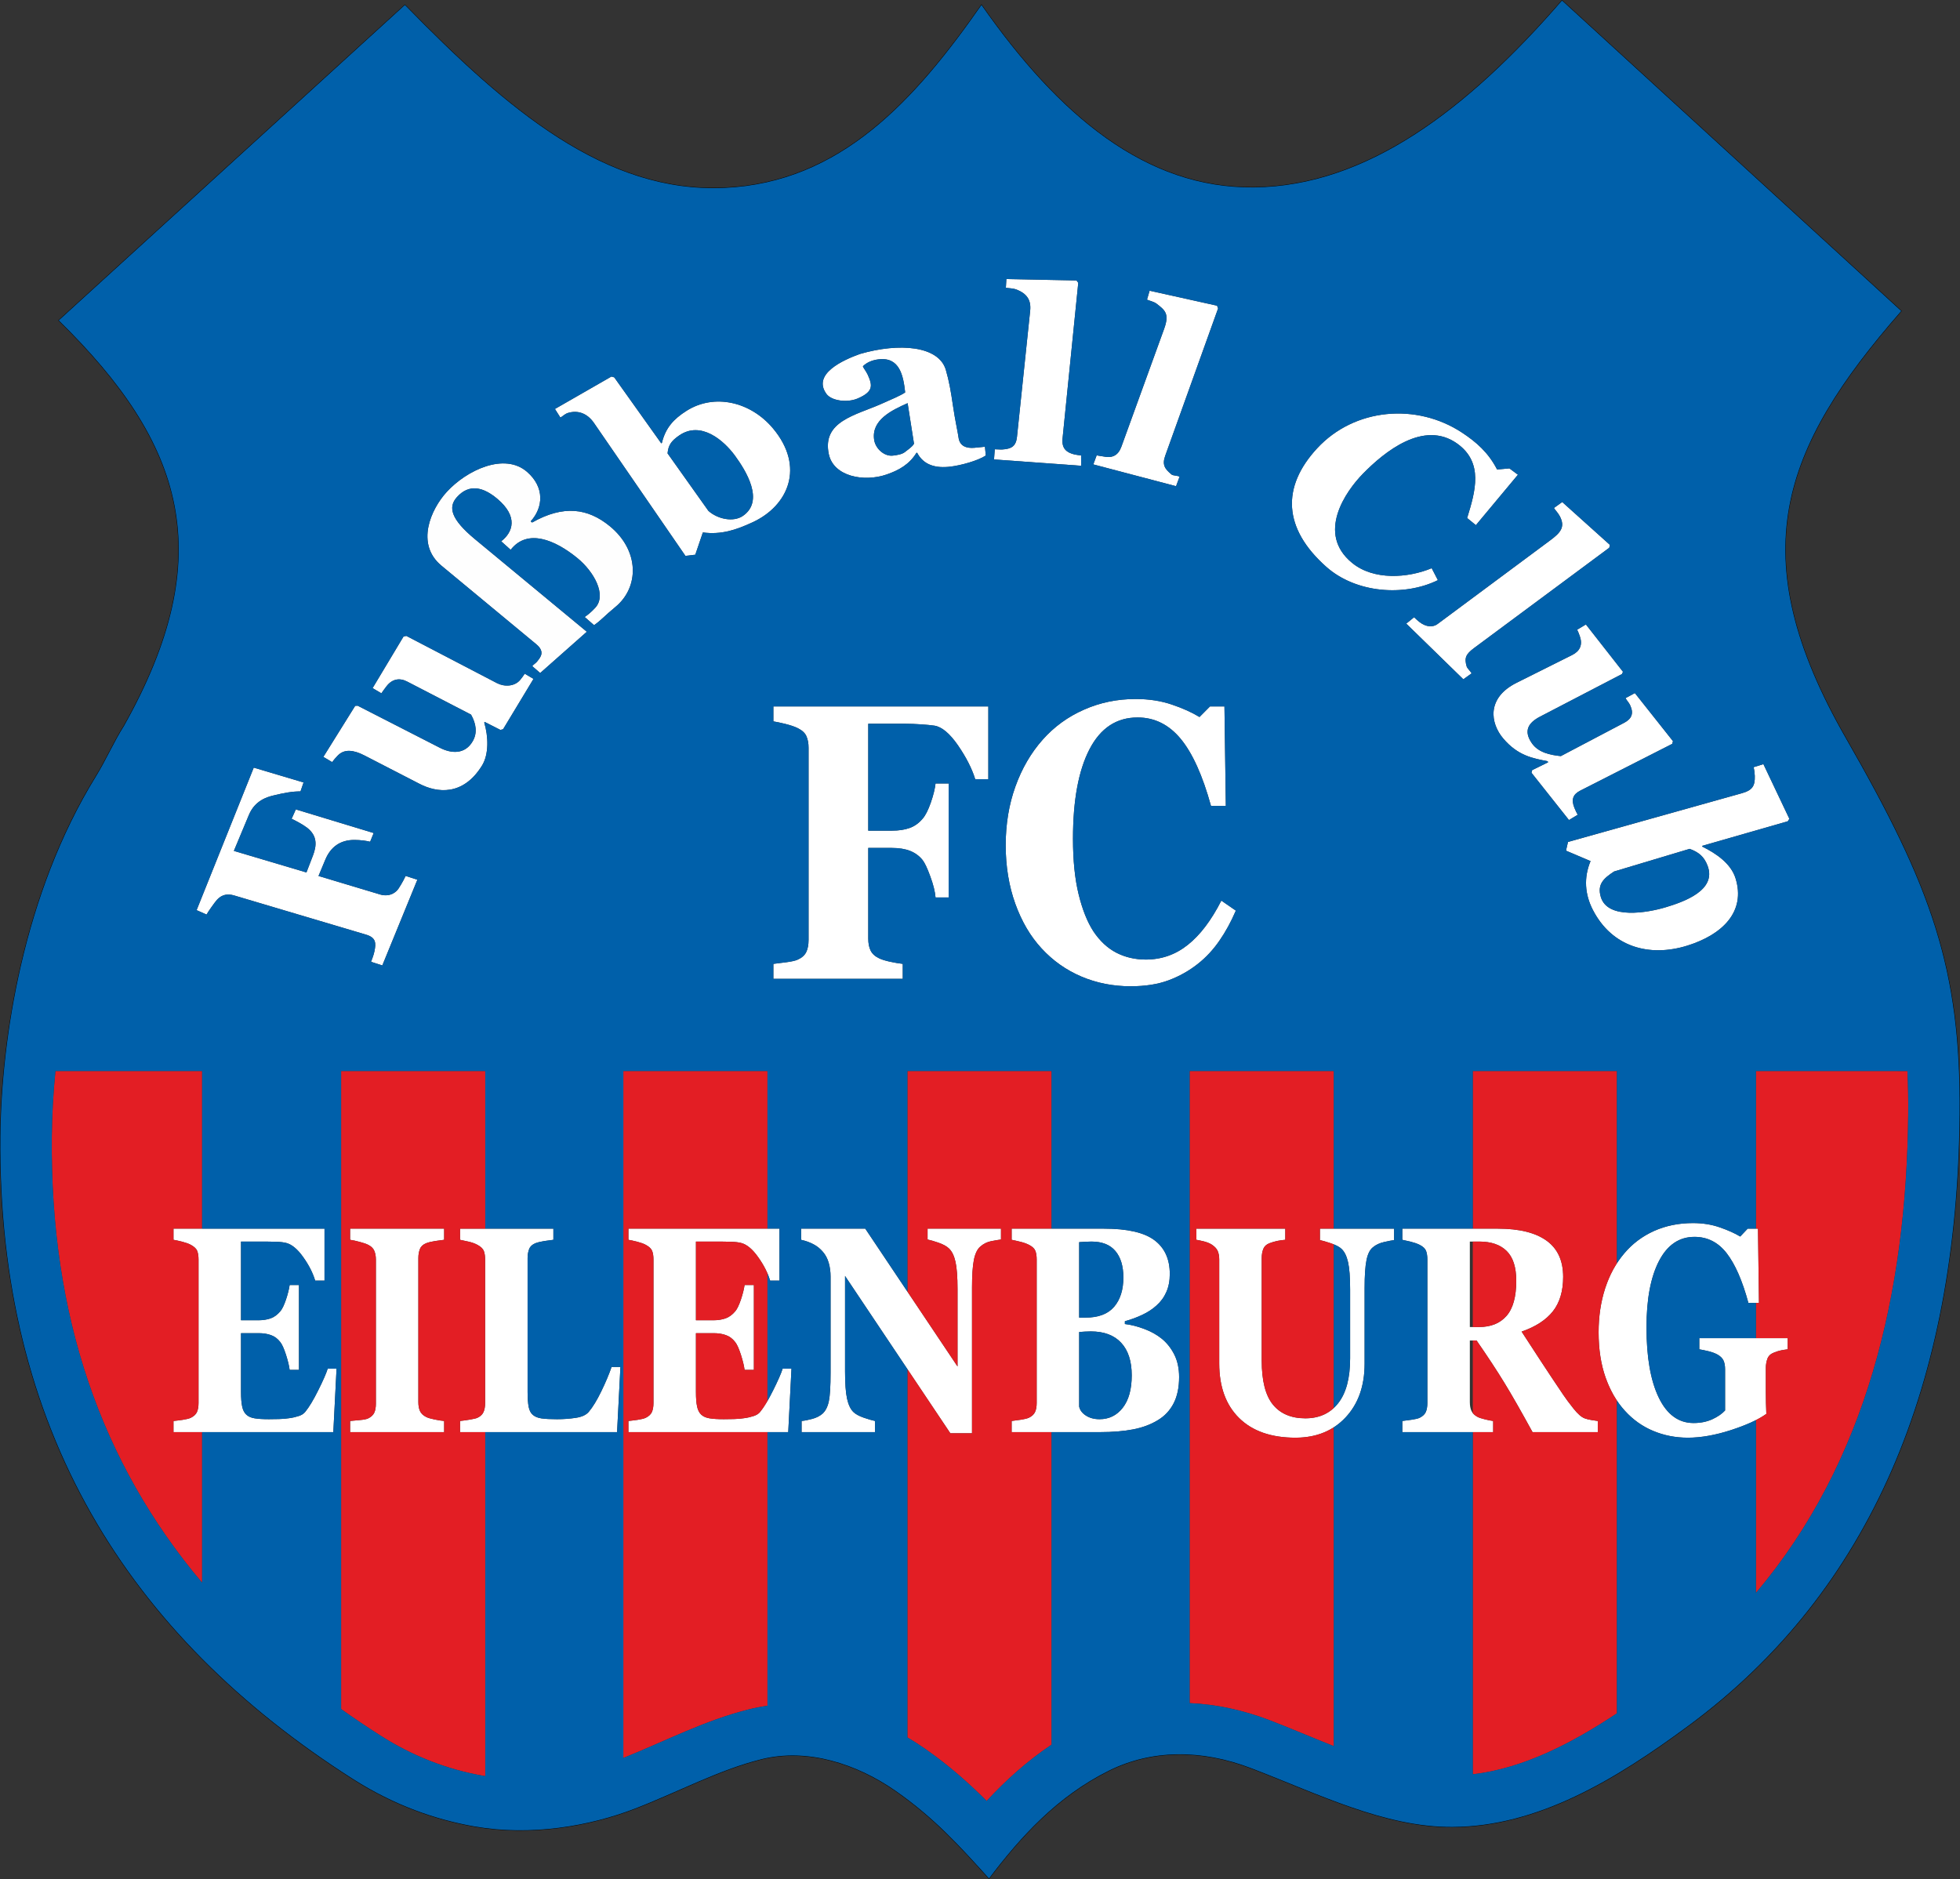
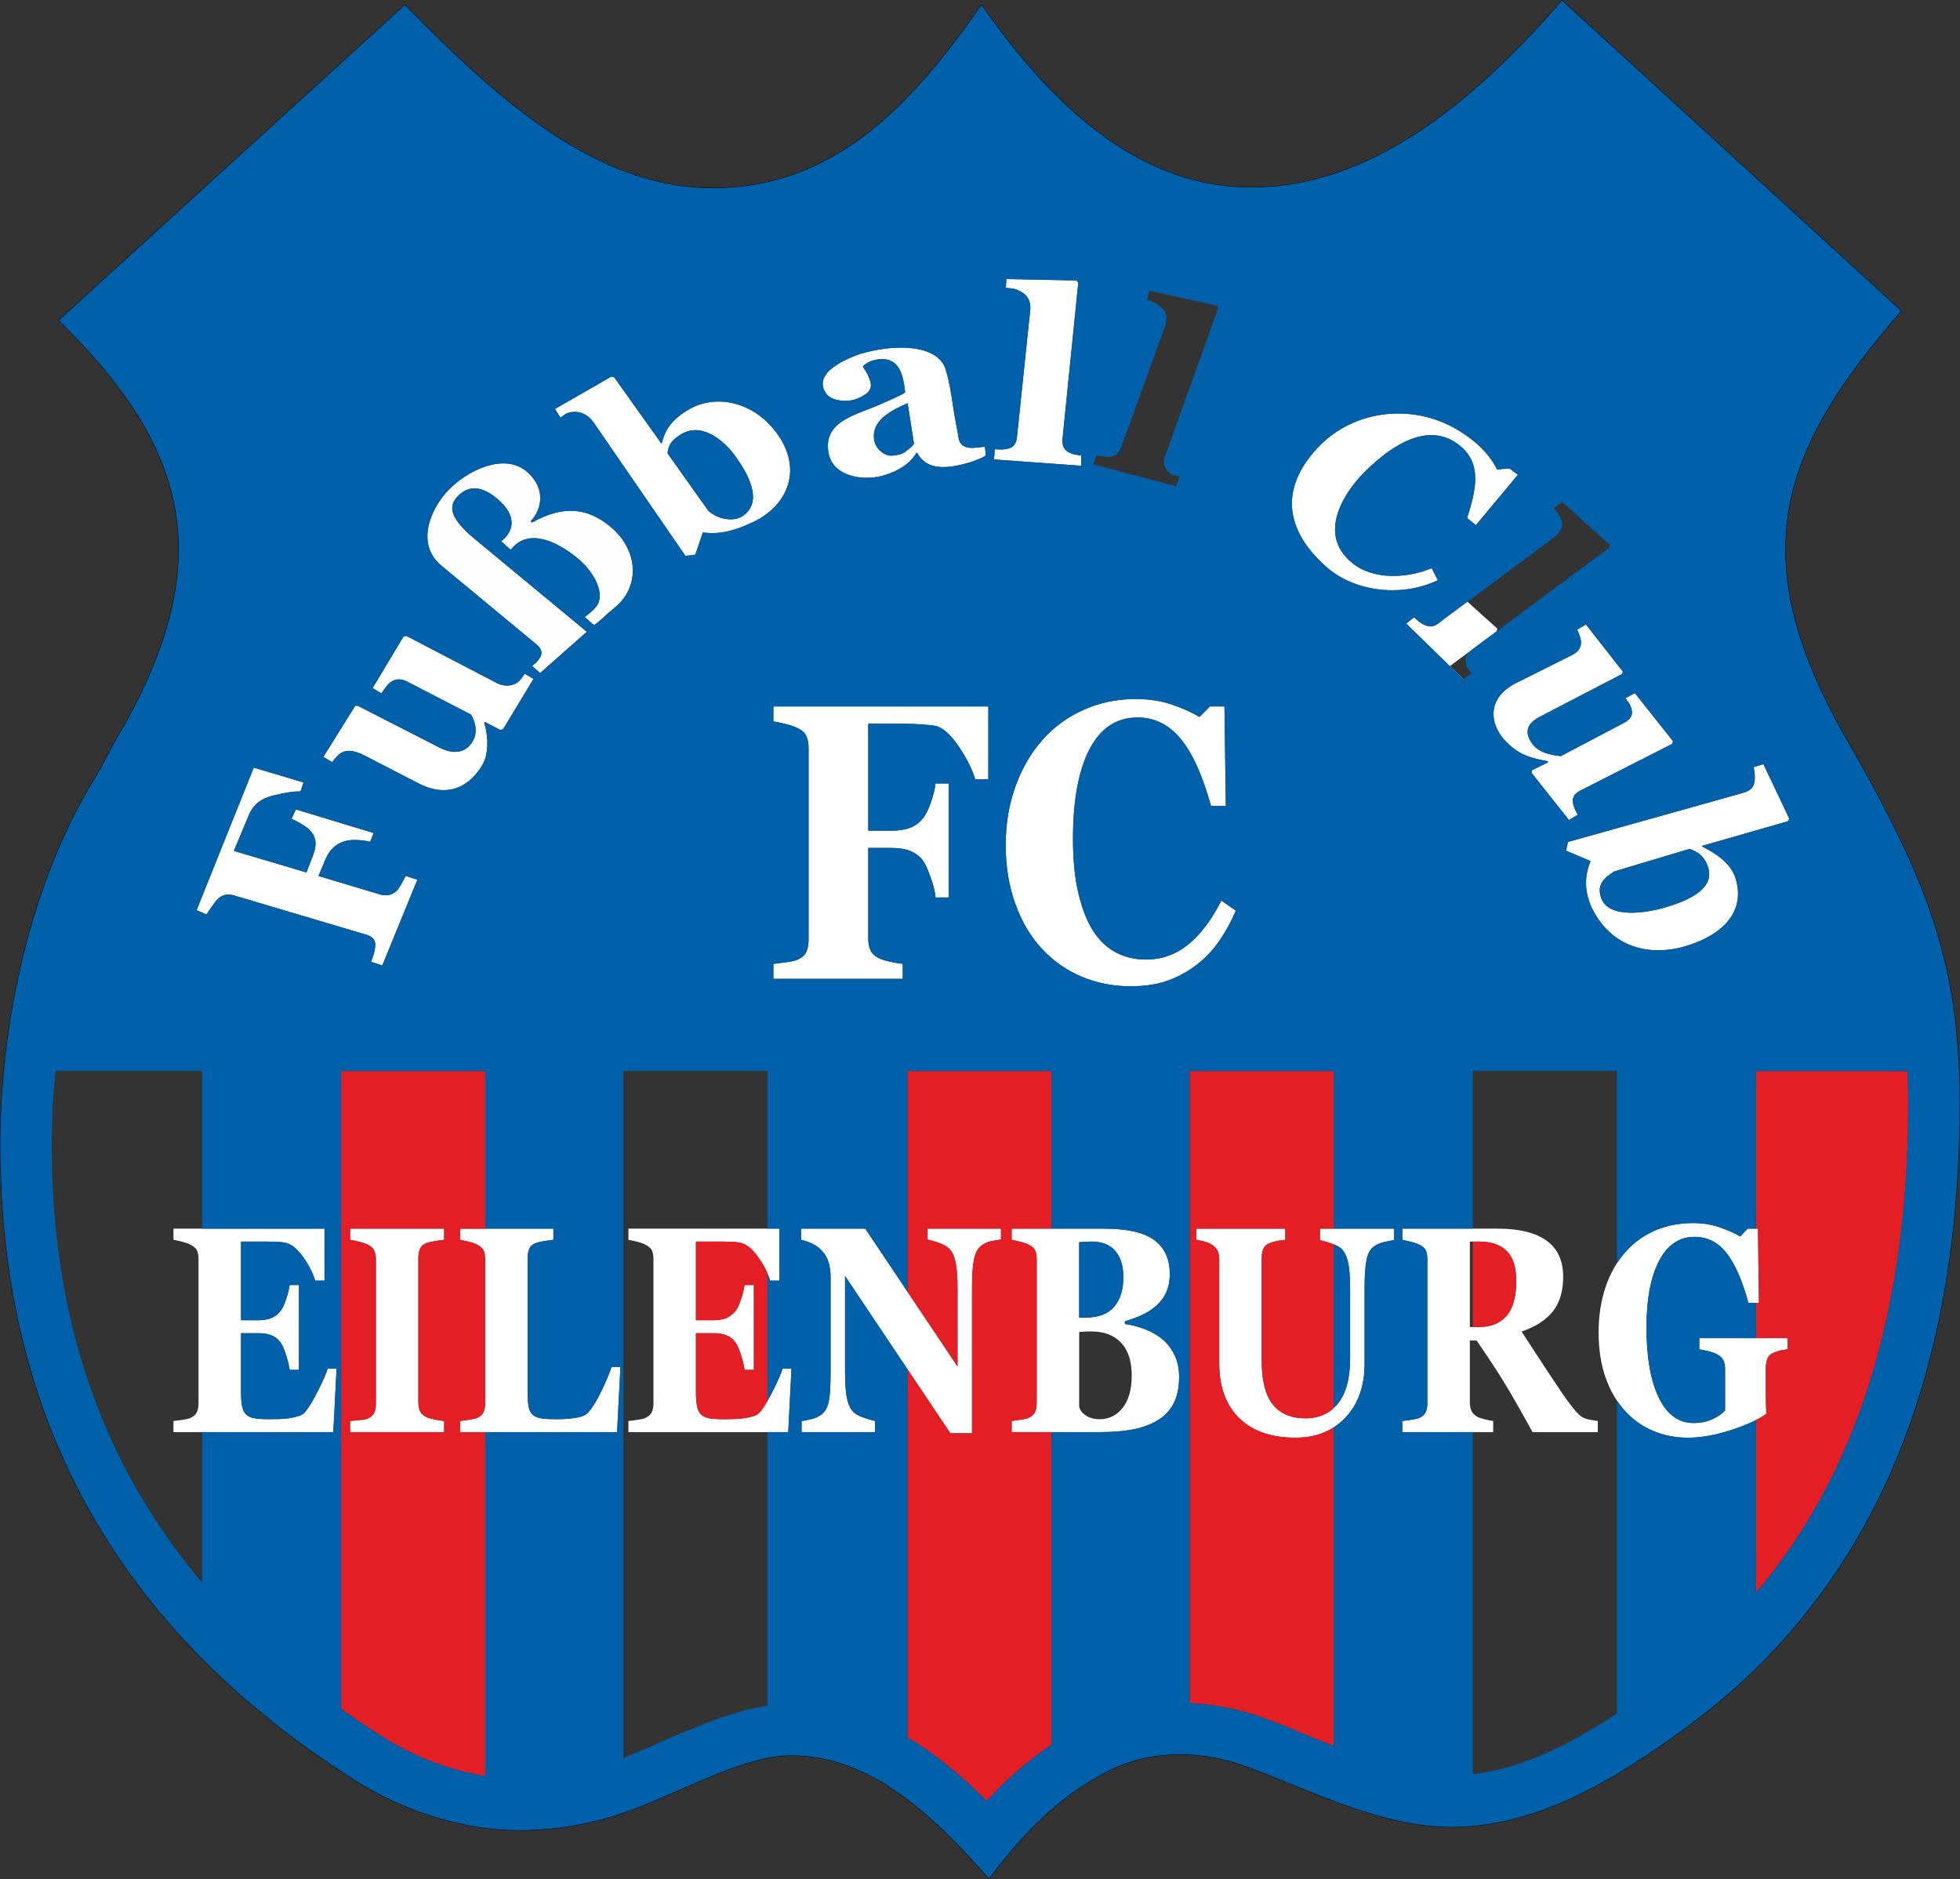
<svg xmlns="http://www.w3.org/2000/svg" version="1.1" width="594.543pt" height="570.062pt" id="svg66" viewBox="0 0 594.543 570.062">
  <rect x="0" y="0" width="594.543" height="570.062" fill="#333333" stroke="none" />
  <defs id="defs70" />
  <g id="Layer1001" transform="translate(-0.367,-135.921)">
    <path d="m 505.532,411.197 c 5.585,-1.672 15.66,-5.181 12.8,-12.653 -1.058,-2.763 -2.664,-4.078 -5.435,-5.1 l -22.904,6.865 c -3.141,2.056 -5.199,3.854 -4.036,7.741 2.082,6.959 14.353,4.71 19.575,3.146 z m 6.653,11.609 c -11.504,3.579 -22.82,0.441 -28.633,-10.82 -2.45,-4.746 -2.806,-9.802 -0.71,-14.827 l -7.45,-3.167 0.606,-2.64 52.785,-14.8 c 3.064,-0.859 3.986,-2.121 3.88,-5.245 -0.048,-0.972 -0.157,-1.855 -0.343,-2.645 l 2.955,-0.919 7.871,16.579 -0.469,0.757 -25.994,7.462 0.071,0.228 c 4.102,2.014 8.653,5.093 10.058,9.567 3.184,10.139 -3.923,17.14 -14.626,20.47 z" style="fill:#ffffff;fill-rule:evenodd" id="path2" />
    <path d="m 476.296,384.704 -11.368,-14.339 0.201,-0.803 4.836,-2.377 -0.137,-0.328 c -4.428,-0.867 -8.994,-1.623 -13.472,-6.893 -3.923,-4.618 -5.15,-12.304 4.04,-16.898 l 16.867,-8.434 c 2.344,-1.172 3.205,-3.041 2.368,-5.567 -0.265,-0.8 -0.558,-1.508 -0.852,-2.105 l 2.65,-1.598 11.251,14.365 -0.32,0.689 -24.82,12.909 c -3.426,1.782 -5.193,4.207 -2.487,8.091 1.955,2.806 5.519,3.556 8.775,3.891 l 19.2,-10.107 c 2.297,-1.209 2.974,-2.81 1.837,-5.305 -0.354,-0.81 -0.996,-1.379 -1.413,-2.181 l 2.837,-1.524 11.554,14.583 -0.238,0.826 -27.872,14.175 c -2.3,1.17 -2.766,2.786 -1.798,5.213 0.294,0.736 0.637,1.444 1.01,2.118 z" style="fill:#ffffff;fill-rule:evenodd" id="path4" />
-     <path d="m 444.253,342.005 -17.314,-16.894 2.378,-1.935 c 0.478,0.466 1.093,1.03 1.599,1.426 2.118,1.656 4.179,1.623 5.5,0.641 l 34.168,-25.381 c 3.121,-2.319 4.659,-4.014 2.946,-7.312 -0.506,-0.974 -1.376,-1.841 -1.793,-2.522 l 2.516,-1.801 14.469,13.007 -0.207,0.867 -40.97,30.4 c -2.562,1.901 -3.035,3.015 -2.276,5.622 0.181,0.572 1.114,1.394 1.5,2.081 z" style="fill:#ffffff;fill-rule:evenodd" id="path6" />
+     <path d="m 444.253,342.005 -17.314,-16.894 2.378,-1.935 c 0.478,0.466 1.093,1.03 1.599,1.426 2.118,1.656 4.179,1.623 5.5,0.641 c 3.121,-2.319 4.659,-4.014 2.946,-7.312 -0.506,-0.974 -1.376,-1.841 -1.793,-2.522 l 2.516,-1.801 14.469,13.007 -0.207,0.867 -40.97,30.4 c -2.562,1.901 -3.035,3.015 -2.276,5.622 0.181,0.572 1.114,1.394 1.5,2.081 z" style="fill:#ffffff;fill-rule:evenodd" id="path6" />
    <path d="m 402.72,307.922 c -13.114,-11.622 -13.73,-24.203 -2.802,-36.005 11.329,-12.235 30.156,-13.836 43.959,-4.735 4.295,2.832 7.962,6.021 10.617,11.176 l 3.741,-0.335 2.579,1.921 -12.755,15.299 -2.653,-2.166 c 2.511,-8.126 5.022,-16.795 -2.975,-22.548 -10.209,-7.344 -22.215,2.56 -28.625,9.1 -5.254,5.361 -14.216,18.146 -3.279,27.077 6.54,5.34 16.86,4.612 24.127,1.595 l 1.879,3.626 c -10.299,5.066 -24.889,3.905 -33.814,-4.005 z" style="fill:#ffffff;fill-rule:evenodd" id="path8" />
-     <path d="m 357.111,283.421 -25.1,-6.611 1.023,-2.762 c 0.654,0.181 1.341,0.201 1.968,0.34 2.747,0.614 4.556,-0.277 5.534,-2.973 l 12.96,-35.736 c 1.657,-4.569 0.282,-5.628 -2.259,-7.596 -0.869,-0.673 -2.214,-0.921 -2.941,-1.251 l 0.793,-2.715 20.457,4.543 0.314,0.834 -16.026,44.66 c -0.996,2.777 -0.174,3.987 1.915,5.72 0.471,0.373 1.731,0.292 2.436,0.645 z" style="fill:#ffffff;fill-rule:evenodd" id="path10" />
    <path d="m 328.33,277.226 -26.44,-1.919 0.231,-3.086 c 0.679,-0.007 1.616,0.101 2.256,0.064 2.81,-0.166 4.183,-0.979 4.481,-3.83 l 3.998,-38.27 c 0.348,-3.328 -1.1,-5.207 -4.086,-6.397 -1.02,-0.406 -2.495,-0.433 -3.285,-0.549 l 0.151,-2.655 21.278,0.421 0.532,0.715 -4.787,47.431 c -0.221,2.943 1.329,4.09 3.664,4.649 0.583,0.14 1.25,0.186 1.979,0.296 z" style="fill:#ffffff;fill-rule:evenodd" id="path12" />
    <path d="m 275.68,258.23 c -4.842,2.16 -11.061,5.111 -10.148,11.14 0.409,2.701 3.116,5.09 5.711,4.768 1.422,-0.177 2.788,-0.385 3.737,-1.169 0.854,-0.705 2.052,-1.422 2.636,-2.433 z m 23.721,15.888 c -2.548,1.645 -7.63,2.985 -10.645,3.359 -4.591,0.571 -8.22,-0.456 -10.184,-4.191 l -0.224,0.028 c -2.14,3.496 -5.338,5.281 -9.01,6.549 -6.985,2.413 -16.117,0.566 -17.553,-6.123 -2.167,-10.094 8.236,-11.843 16.058,-15.352 3.131,-1.385 5.692,-2.449 7.096,-3.417 -0.561,-5.04 -1.633,-10.833 -8.103,-10.028 -1.799,0.223 -3.418,0.833 -4.721,2.088 0.148,0.545 0.966,1.474 1.462,2.566 1.468,3.231 1.802,5.133 -3.038,7.212 -3.189,1.37 -7.958,0.715 -9.481,-1.381 -4.414,-6.075 5.155,-10.333 10.178,-12.125 11.941,-3.475 23.897,-2.445 26.035,4.818 0.98,3.33 1.546,6.582 2.165,10.866 0.613,4.238 1.513,8.268 1.685,9.632 0.338,2.683 2.437,3.362 4.802,3.152 0.939,-0.084 2.447,-0.218 3.211,-0.314 z" style="fill:#ffffff;fill-rule:evenodd" id="path14" />
    <path d="m 223.351,274.221 c -3.431,-4.713 -10.406,-10.755 -17.005,-6.161 -2.429,1.69 -3.246,2.953 -3.482,5.402 l 12.392,17.448 c 2.841,2.533 7.569,3.468 10.397,1.564 6.768,-4.559 0.927,-13.819 -2.302,-18.253 z m 11.453,-8.386 c 9.842,11.694 4.727,23.524 -6.16,28.543 -5.074,2.338 -9.485,3.81 -15.072,3.079 l -2.298,6.752 -2.989,0.354 -27.729,-40.302 c -2.081,-3.025 -4.961,-3.968 -7.949,-3.047 -0.926,0.3 -1.534,1.003 -2.248,1.389 l -1.66,-2.611 17.14,-9.842 0.854,0.255 14.251,20.007 0.201,-0.128 c 1.096,-4.523 3.516,-7.226 7.478,-9.734 8.426,-5.335 19.392,-2.779 26.18,5.285 z" style="fill:#ffffff;fill-rule:evenodd" id="path16" />
    <path d="m 152.397,300.138 c 3.618,-2.799 5.166,-7.506 -1.11,-12.831 -4.289,-3.64 -8.599,-4.722 -12.336,-0.549 -2.664,2.974 -1.917,6.609 5.48,12.731 l 33.942,28.093 -14.147,12.522 -2.405,-2.091 c 0.468,-0.666 0.973,-0.697 1.708,-1.701 0.67,-0.916 2.296,-2.63 -0.481,-4.932 l -28.767,-23.84 c -7.935,-6.576 -3.238,-17.1 1.604,-22.389 6.029,-6.586 17.508,-12.059 24.381,-6.064 5.394,4.706 4.865,10.832 1.085,14.988 l 0.421,0.367 c 9.589,-5.423 16.937,-4.309 23.544,1.088 9.055,7.397 9.028,18.548 1.694,24.56 -3.288,2.696 -4.249,3.977 -6.442,5.498 l -2.845,-2.482 c 1.135,-0.798 2.019,-1.531 3.204,-2.804 3.535,-3.798 -0.277,-10.91 -5.55,-15.174 -6.607,-5.343 -14.981,-8.984 -20.106,-2.407 z" style="fill:#fefefe;fill-rule:evenodd" id="path18" />
    <path d="m 162.198,341.882 -9.229,15.279 -0.803,0.203 -4.784,-2.432 -0.122,0.205 c 1.272,4.253 1.432,9.637 -0.694,13.064 -5.777,9.312 -13.671,8.238 -18.927,5.528 L 110.88,365.092 c -3.303,-1.703 -6.076,-1.968 -8.016,0.004 -0.592,0.601 -1.36,1.484 -1.747,2.026 l -2.663,-1.577 9.651,-15.483 0.759,-0.044 24.955,12.771 c 3.441,1.761 7.597,2.082 9.961,-2.026 1.407,-2.445 1.067,-5.216 -0.529,-8.046 l -19.408,-10.04 c -2.304,-1.192 -4.55,-0.749 -6.216,1.426 -0.537,0.701 -1.065,1.405 -1.574,2.153 l -2.663,-1.577 9.389,-15.66 0.84,-0.181 27.485,14.321 c 2.29,1.193 5.367,1.041 7.046,-0.961 0.509,-0.607 0.971,-1.245 1.387,-1.893 z" style="fill:#ffffff;fill-rule:evenodd" id="path20" />
    <path d="m 92.449,373.302 -0.928,2.715 c -2.441,-0.022 -5.011,0.453 -8.211,1.232 -1.933,0.47 -5.604,1.51 -7.438,5.898 l -4.56,10.914 22.013,6.544 1.966,-5.108 c 1.168,-3.035 1.4,-6.032 -1.809,-8.485 -1.381,-1.056 -3.583,-2.184 -4.655,-2.685 l 1.28,-2.851 23.613,7.169 -1.076,2.643 c -1.229,-0.301 -2.844,-0.535 -4.782,-0.544 -4.309,-0.019 -7.216,2.163 -8.801,5.957 l -2.078,4.976 18.72,5.619 c 1.325,0.397 3.315,0.462 4.93,-1.046 0.467,-0.436 0.901,-1.154 1.426,-2.041 0.525,-0.888 0.924,-1.642 1.349,-2.548 l 3.561,1.15 -10.631,26.003 -3.415,-1.099 c 0.248,-0.708 0.766,-1.933 1.023,-3.176 0.519,-2.507 0.503,-4.162 -2.545,-5.068 L 71.409,407.588 c -1.973,-0.586 -3.671,-0.311 -5.139,1.223 -0.674,0.705 -2.872,3.82 -3.244,4.568 L 60.005,412.039 77.337,368.801 Z" style="fill:#ffffff;fill-rule:evenodd" id="path22" />
    <path d="m 300.165,372.306 h -3.977 c -0.994,-3.219 -2.739,-6.637 -5.233,-10.273 -2.512,-3.616 -4.884,-5.604 -7.135,-5.961 -1.012,-0.159 -2.39,-0.278 -4.082,-0.398 -1.71,-0.119 -3.279,-0.179 -4.71,-0.179 h -11.286 v 32.429 h 7.187 c 2.041,0 3.82,-0.258 5.32,-0.795 1.483,-0.516 2.826,-1.45 3.977,-2.822 0.855,-0.954 1.674,-2.583 2.477,-4.848 0.785,-2.265 1.273,-4.213 1.448,-5.842 h 3.977 v 34.575 h -3.977 c -0.139,-1.749 -0.662,-3.875 -1.587,-6.379 -0.907,-2.504 -1.692,-4.153 -2.337,-4.968 -0.994,-1.252 -2.251,-2.166 -3.785,-2.782 -1.518,-0.596 -3.367,-0.894 -5.512,-0.894 h -7.187 v 27.501 c 0,1.411 0.227,2.603 0.698,3.597 0.471,0.994 1.361,1.808 2.669,2.424 0.767,0.358 1.814,0.675 3.14,0.974 1.325,0.298 2.651,0.516 3.959,0.675 v 4.531 h -39.248 v -4.531 c 0.994,-0.119 2.303,-0.278 3.96,-0.497 1.64,-0.219 2.773,-0.477 3.436,-0.795 1.221,-0.537 2.076,-1.292 2.564,-2.265 0.471,-0.974 0.715,-2.206 0.715,-3.716 v -58.301 c 0,-1.331 -0.209,-2.484 -0.645,-3.478 -0.418,-0.994 -1.308,-1.808 -2.634,-2.464 -0.959,-0.477 -2.233,-0.894 -3.803,-1.292 -1.57,-0.377 -2.774,-0.636 -3.594,-0.755 v -4.531 h 65.205 z m 43.156,62.831 c -5.303,0 -10.274,-0.974 -14.915,-2.941 -4.622,-1.967 -8.652,-4.809 -12.088,-8.544 -3.384,-3.656 -6.035,-8.167 -7.972,-13.552 -1.936,-5.385 -2.913,-11.307 -2.913,-17.745 0,-6.418 0.977,-12.36 2.948,-17.824 1.954,-5.444 4.71,-10.194 8.251,-14.188 3.489,-3.934 7.658,-6.975 12.543,-9.121 4.884,-2.166 10.1,-3.239 15.664,-3.239 4.012,0 7.675,0.556 10.99,1.689 3.314,1.113 6.106,2.385 8.39,3.776 l 3.175,-3.199 h 4.396 l 0.419,30.164 h -4.501 c -2.547,-9.24 -5.617,-16.016 -9.193,-20.348 -3.576,-4.312 -7.92,-6.478 -13.066,-6.478 -6.402,0 -11.269,3.219 -14.6,9.657 -3.332,6.438 -5.006,15.479 -5.006,27.124 0,6.577 0.575,12.201 1.71,16.851 1.134,4.65 2.634,8.385 4.465,11.227 1.971,2.961 4.309,5.127 6.995,6.518 2.686,1.371 5.652,2.067 8.931,2.067 4.763,0 9.001,-1.49 12.717,-4.451 3.733,-2.961 7.135,-7.432 10.187,-13.433 l 4.396,3.04 c -1.466,3.418 -3.14,6.478 -5.006,9.16 -1.867,2.703 -4.029,5.027 -6.489,6.975 -2.686,2.126 -5.652,3.795 -8.914,5.007 -3.245,1.212 -7.082,1.808 -11.513,1.808 z" style="fill:#ffffff;fill-rule:evenodd" id="path24" />
    <path d="m 98.803,524.433 h -2.83 c -0.708,-2.345 -1.912,-4.736 -3.638,-7.141 -1.714,-2.42 -3.427,-3.83 -5.115,-4.276 -0.733,-0.193 -1.75,-0.327 -3.042,-0.371 -1.291,-0.044 -2.371,-0.059 -3.215,-0.059 h -7.487 v 23.872 h 5.314 c 1.341,0 2.557,-0.193 3.65,-0.564 1.093,-0.386 2.086,-1.113 2.98,-2.182 0.559,-0.668 1.13,-1.856 1.701,-3.533 0.559,-1.692 0.931,-3.162 1.105,-4.409 h 2.831 v 25.742 h -2.831 c -0.149,-1.218 -0.521,-2.747 -1.105,-4.587 -0.596,-1.841 -1.167,-3.118 -1.701,-3.8 -0.794,-1.054 -1.75,-1.767 -2.843,-2.153 -1.093,-0.401 -2.346,-0.594 -3.787,-0.594 h -5.314 v 17.815 c 0,1.871 0.112,3.34 0.348,4.424 0.224,1.099 0.658,1.93 1.291,2.509 0.608,0.549 1.44,0.92 2.495,1.084 1.056,0.178 2.496,0.267 4.321,0.267 0.844,0 1.862,-0.015 3.054,-0.044 1.192,-0.03 2.235,-0.119 3.129,-0.267 1.018,-0.134 1.974,-0.356 2.868,-0.653 0.881,-0.282 1.54,-0.713 1.974,-1.262 1.167,-1.425 2.483,-3.607 3.936,-6.532 1.465,-2.925 2.421,-5.107 2.881,-6.562 h 2.682 l -0.981,19.24 H 52.99 v -3.385 c 0.683,-0.059 1.602,-0.178 2.781,-0.341 1.167,-0.178 1.987,-0.386 2.483,-0.624 0.919,-0.46 1.54,-1.039 1.862,-1.752 0.31,-0.713 0.472,-1.618 0.472,-2.717 v -43.557 c 0,-1.054 -0.137,-1.915 -0.397,-2.598 -0.273,-0.683 -0.919,-1.292 -1.937,-1.841 -0.633,-0.356 -1.527,-0.668 -2.669,-0.965 -1.142,-0.282 -2.011,-0.475 -2.595,-0.564 v -3.385 h 45.813 z m 36.291,45.962 h -28.531 v -3.385 c 0.658,-0.059 1.614,-0.148 2.88,-0.267 1.267,-0.104 2.135,-0.282 2.62,-0.52 0.894,-0.43 1.502,-1.009 1.837,-1.722 0.323,-0.698 0.484,-1.618 0.484,-2.717 v -43.765 c 0,-0.995 -0.162,-1.871 -0.472,-2.613 -0.31,-0.757 -0.931,-1.366 -1.85,-1.826 -0.571,-0.297 -1.428,-0.594 -2.57,-0.891 -1.13,-0.312 -2.111,-0.52 -2.93,-0.638 v -3.385 h 28.531 v 3.385 c -0.72,0.089 -1.627,0.208 -2.719,0.371 -1.08,0.163 -1.999,0.386 -2.744,0.668 -0.943,0.386 -1.577,0.965 -1.887,1.767 -0.31,0.802 -0.472,1.707 -0.472,2.717 v 43.735 c 0,1.039 0.161,1.93 0.484,2.672 0.335,0.742 0.956,1.351 1.875,1.811 0.497,0.267 1.341,0.52 2.508,0.757 1.179,0.252 2.16,0.401 2.955,0.46 z m 53.473,-19.774 -1.018,19.774 h -47.626 v -3.385 c 0.857,-0.089 1.85,-0.223 2.992,-0.415 1.142,-0.193 1.899,-0.371 2.272,-0.549 0.869,-0.401 1.478,-0.965 1.825,-1.692 0.335,-0.728 0.509,-1.648 0.509,-2.776 v -43.557 c 0,-1.054 -0.136,-1.915 -0.397,-2.598 -0.273,-0.683 -0.919,-1.292 -1.937,-1.841 -0.757,-0.415 -1.663,-0.742 -2.731,-0.98 -1.055,-0.253 -1.899,-0.431 -2.533,-0.549 v -3.385 H 168.23 v 3.385 c -0.77,0.089 -1.689,0.208 -2.732,0.371 -1.055,0.163 -1.962,0.386 -2.731,0.668 -0.944,0.386 -1.577,0.965 -1.887,1.767 -0.311,0.802 -0.472,1.707 -0.472,2.717 v 40.633 c 0,1.915 0.112,3.414 0.323,4.528 0.223,1.099 0.645,1.915 1.279,2.435 0.633,0.549 1.515,0.906 2.644,1.069 1.13,0.163 2.694,0.238 4.681,0.238 1.949,0 3.836,-0.134 5.674,-0.416 1.825,-0.267 3.154,-0.876 3.948,-1.811 1.242,-1.47 2.508,-3.563 3.811,-6.25 1.304,-2.687 2.334,-5.136 3.116,-7.378 z m 48.234,-26.188 H 233.97 c -0.708,-2.345 -1.912,-4.736 -3.638,-7.141 -1.714,-2.42 -3.427,-3.83 -5.115,-4.276 -0.733,-0.193 -1.75,-0.327 -3.042,-0.371 -1.291,-0.044 -2.371,-0.059 -3.215,-0.059 h -7.487 v 23.872 h 5.314 c 1.341,0 2.557,-0.193 3.65,-0.564 1.092,-0.386 2.086,-1.113 2.979,-2.182 0.559,-0.668 1.13,-1.856 1.701,-3.533 0.559,-1.692 0.931,-3.162 1.105,-4.409 h 2.831 v 25.742 h -2.831 c -0.149,-1.218 -0.521,-2.747 -1.105,-4.587 -0.596,-1.841 -1.167,-3.118 -1.701,-3.8 -0.794,-1.054 -1.75,-1.767 -2.843,-2.153 -1.093,-0.401 -2.346,-0.594 -3.787,-0.594 h -5.314 v 17.815 c 0,1.871 0.112,3.34 0.348,4.424 0.224,1.099 0.658,1.93 1.292,2.509 0.608,0.549 1.44,0.92 2.495,1.084 1.055,0.178 2.495,0.267 4.321,0.267 0.844,0 1.862,-0.015 3.054,-0.044 1.192,-0.03 2.235,-0.119 3.129,-0.267 1.018,-0.134 1.974,-0.356 2.868,-0.653 0.882,-0.282 1.54,-0.713 1.974,-1.262 1.167,-1.425 2.483,-3.607 3.936,-6.532 1.465,-2.925 2.421,-5.107 2.881,-6.562 h 2.682 l -0.981,19.24 h -48.482 v -3.385 c 0.682,-0.059 1.601,-0.178 2.781,-0.341 1.167,-0.178 1.986,-0.386 2.483,-0.624 0.919,-0.46 1.54,-1.039 1.862,-1.752 0.31,-0.713 0.472,-1.618 0.472,-2.717 v -43.557 c 0,-1.054 -0.136,-1.915 -0.397,-2.598 -0.273,-0.683 -0.919,-1.292 -1.937,-1.841 -0.633,-0.356 -1.527,-0.668 -2.669,-0.965 -1.142,-0.282 -2.011,-0.475 -2.595,-0.564 v -3.385 h 45.813 z m 67.205,-12.47 c -0.683,0.089 -1.651,0.252 -2.905,0.49 -1.254,0.223 -2.396,0.787 -3.414,1.692 -0.894,0.787 -1.527,2.123 -1.912,4.038 -0.372,1.9 -0.559,4.691 -0.559,8.388 v 44.181 h -6.568 l -31.945,-47.729 v 28.979 c 0,3.593 0.198,6.324 0.596,8.195 0.41,1.871 1.055,3.251 1.949,4.112 0.658,0.638 1.701,1.203 3.129,1.707 1.428,0.49 2.57,0.817 3.414,0.995 v 3.385 h -22.273 v -3.385 c 0.944,-0.089 2.024,-0.297 3.253,-0.638 1.217,-0.327 2.247,-0.846 3.067,-1.544 0.944,-0.846 1.589,-2.108 1.949,-3.815 0.347,-1.693 0.521,-4.543 0.521,-8.566 V 523.171 c 0,-1.455 -0.186,-2.836 -0.558,-4.127 -0.373,-1.291 -0.956,-2.405 -1.751,-3.325 -0.844,-0.995 -1.8,-1.766 -2.905,-2.331 -1.092,-0.579 -2.334,-1.024 -3.725,-1.336 v -3.385 h 19.468 l 27.985,41.805 v -23.441 c 0,-3.726 -0.211,-6.502 -0.621,-8.313 -0.41,-1.826 -1.067,-3.177 -1.974,-4.038 -0.708,-0.683 -1.751,-1.247 -3.141,-1.737 -1.378,-0.475 -2.495,-0.802 -3.352,-0.98 v -3.296 h 22.273 z m 48.793,30.107 c 1.552,1.277 2.818,2.88 3.787,4.81 0.968,1.93 1.453,4.201 1.453,6.814 0,3.132 -0.546,5.775 -1.651,7.942 -1.105,2.152 -2.694,3.86 -4.755,5.107 -2.173,1.336 -4.693,2.271 -7.536,2.821 -2.856,0.549 -6.208,0.831 -10.056,0.831 h -26.805 v -3.385 c 0.757,-0.089 1.701,-0.223 2.855,-0.386 1.142,-0.178 1.937,-0.386 2.409,-0.609 0.894,-0.445 1.515,-1.009 1.837,-1.722 0.335,-0.713 0.497,-1.633 0.497,-2.761 v -43.512 c 0,-1.054 -0.136,-1.915 -0.397,-2.613 -0.273,-0.698 -0.919,-1.306 -1.937,-1.826 -0.757,-0.386 -1.639,-0.698 -2.632,-0.935 -1.006,-0.252 -1.875,-0.445 -2.632,-0.594 v -3.385 h 28.022 c 7.052,0 12.142,1.158 15.258,3.474 3.129,2.331 4.693,5.745 4.693,10.273 0,2.078 -0.347,3.919 -1.056,5.493 -0.695,1.589 -1.701,2.954 -3.017,4.112 -1.179,1.069 -2.595,2.004 -4.246,2.776 -1.639,0.787 -3.414,1.44 -5.302,1.96 v 0.846 c 1.9,0.223 3.861,0.727 5.897,1.5 2.036,0.757 3.812,1.752 5.314,2.969 z m -11.671,-18.602 c 0,-3.429 -0.807,-6.102 -2.421,-8.017 -1.614,-1.915 -4.035,-2.865 -7.275,-2.865 -0.46,0 -1.055,0.015 -1.8,0.059 -0.745,0.044 -1.378,0.089 -1.912,0.119 v 22.892 h 1.899 c 3.936,0 6.829,-1.099 8.703,-3.281 1.875,-2.197 2.806,-5.166 2.806,-8.907 z m 2.533,29.706 c 0,-4.29 -1.068,-7.586 -3.203,-9.887 -2.136,-2.301 -5.202,-3.444 -9.212,-3.444 -0.46,0 -1.068,0.015 -1.837,0.059 -0.757,0.044 -1.329,0.089 -1.689,0.119 v 22.625 c 0.223,1.069 0.894,1.974 2.036,2.717 1.142,0.742 2.52,1.113 4.147,1.113 2.893,0 5.239,-1.158 7.052,-3.489 1.8,-2.316 2.707,-5.597 2.707,-9.813 z m 79.583,-41.033 c -0.708,0.089 -1.725,0.282 -3.054,0.594 -1.341,0.297 -2.458,0.831 -3.352,1.574 -0.931,0.727 -1.589,2.034 -1.962,3.919 -0.385,1.871 -0.571,4.706 -0.571,8.462 v 22.936 c 0,6.755 -1.912,12.173 -5.748,16.286 -3.836,4.112 -8.914,6.176 -15.221,6.176 -7.362,0 -13.061,-1.989 -17.084,-5.953 -4.035,-3.964 -6.046,-9.501 -6.046,-16.597 v -31.532 c 0,-1.01 -0.161,-1.885 -0.484,-2.613 -0.335,-0.713 -0.956,-1.366 -1.875,-1.945 -0.633,-0.386 -1.403,-0.683 -2.322,-0.92 -0.919,-0.223 -1.664,-0.386 -2.247,-0.475 v -3.385 h 26.966 v 3.385 c -0.782,0.06 -1.564,0.163 -2.371,0.327 -0.807,0.163 -1.614,0.401 -2.446,0.713 -0.919,0.356 -1.54,0.935 -1.862,1.737 -0.31,0.816 -0.472,1.722 -0.472,2.746 v 31.116 c 0,6.116 1.13,10.57 3.389,13.346 2.272,2.776 5.55,4.171 9.858,4.171 4.234,0 7.549,-1.529 9.957,-4.602 2.409,-3.073 3.613,-7.601 3.613,-13.569 v -20.903 c 0,-3.711 -0.211,-6.488 -0.633,-8.329 -0.422,-1.841 -1.08,-3.162 -1.949,-3.978 -0.633,-0.624 -1.726,-1.203 -3.29,-1.737 -1.564,-0.52 -2.657,-0.831 -3.29,-0.95 v -3.474 h 22.497 z m 61.792,58.254 h -19.79 c -3.426,-6.25 -6.257,-11.238 -8.529,-14.935 -2.26,-3.711 -5.078,-7.987 -8.442,-12.856 h -2.049 v 18.72 c 0,1.039 0.161,1.915 0.497,2.642 0.323,0.727 0.956,1.336 1.875,1.826 0.459,0.238 1.192,0.475 2.173,0.713 0.981,0.252 1.825,0.415 2.533,0.504 v 3.385 h -27.562 v -3.385 c 0.708,-0.089 1.639,-0.208 2.793,-0.371 1.155,-0.163 1.974,-0.356 2.471,-0.594 0.919,-0.46 1.54,-1.039 1.862,-1.752 0.31,-0.713 0.472,-1.618 0.472,-2.717 v -43.557 c 0,-1.054 -0.136,-1.915 -0.397,-2.613 -0.273,-0.698 -0.919,-1.306 -1.937,-1.826 -0.782,-0.386 -1.701,-0.698 -2.756,-0.965 -1.068,-0.252 -1.899,-0.445 -2.508,-0.564 v -3.385 h 28.99 c 6.481,0 11.398,1.218 14.762,3.637 3.364,2.42 5.041,6.087 5.041,11.001 0,4.32 -1.043,7.809 -3.116,10.437 -2.074,2.627 -5.239,4.676 -9.485,6.161 1.651,2.554 3.575,5.508 5.773,8.863 2.198,3.355 4.482,6.799 6.853,10.303 0.757,1.128 1.776,2.509 3.079,4.142 1.291,1.633 2.433,2.643 3.439,3.014 0.558,0.208 1.266,0.386 2.123,0.52 0.857,0.148 1.478,0.238 1.837,0.267 z m -24.731,-45.903 c 0,-4.127 -0.969,-7.141 -2.905,-9.041 -1.937,-1.915 -4.706,-2.865 -8.281,-2.865 h -2.893 v 25.921 h 2.781 c 3.588,0 6.357,-1.113 8.331,-3.355 1.974,-2.242 2.967,-5.79 2.967,-10.659 z m 82.339,20.784 c -0.757,0.089 -1.416,0.193 -1.999,0.312 -0.584,0.104 -1.316,0.342 -2.185,0.683 -1.006,0.386 -1.651,1.009 -1.974,1.87 -0.31,0.876 -0.472,1.796 -0.472,2.747 v 7.185 c 0,1.455 0.012,2.613 0.037,3.504 0.025,0.891 0.062,1.975 0.112,3.281 -2.421,1.752 -6.009,3.385 -10.739,4.929 -4.743,1.529 -9.088,2.301 -13.061,2.301 -3.737,0 -7.238,-0.683 -10.504,-2.049 -3.277,-1.366 -6.146,-3.4 -8.616,-6.131 -2.471,-2.702 -4.42,-6.057 -5.835,-10.05 -1.415,-4.008 -2.123,-8.596 -2.123,-13.762 0,-4.81 0.671,-9.264 1.999,-13.361 1.341,-4.098 3.265,-7.616 5.785,-10.57 2.471,-2.939 5.488,-5.196 9.039,-6.799 3.551,-1.589 7.486,-2.39 11.807,-2.39 2.93,0 5.649,0.431 8.145,1.306 2.496,0.861 4.557,1.796 6.183,2.776 l 2.26,-2.39 h 3.129 l 0.298,22.536 h -3.203 c -1.837,-6.784 -4.048,-11.817 -6.618,-15.113 -2.558,-3.281 -5.81,-4.929 -9.733,-4.929 -4.643,0 -8.232,2.435 -10.764,7.304 -2.533,4.884 -3.799,11.594 -3.799,20.146 0,9.085 1.242,16.181 3.725,21.318 2.483,5.136 5.997,7.705 10.553,7.705 2.135,0 4.035,-0.386 5.686,-1.143 1.664,-0.772 2.955,-1.663 3.874,-2.672 v -12.515 c 0,-1.039 -0.162,-1.915 -0.472,-2.613 -0.323,-0.713 -0.943,-1.336 -1.887,-1.856 -0.733,-0.401 -1.639,-0.728 -2.731,-0.995 -1.093,-0.267 -1.999,-0.445 -2.732,-0.564 v -3.385 h 26.817 z" style="fill:#ffffff;fill-rule:evenodd" id="path26" />
    <path d="m 18.188,233.125 c 38.1,37.293 48.901,71.207 19.8,123 -3.149,4.972 -5.476,10.4 -8.471,15.253 -22.15,35.897 -28.747,79.919 -29.029,109.248 -0.854,88.727 38.671,151.489 106.95,195 12.649,8.061 25.193,12.357 36.9,14.4 17.114,2.987 34.911,-0.116 48.6,-5.4 12.978,-5.009 25.453,-11.772 38.4,-15 13.944,-3.476 28.909,1.389 40.641,9.562 11.858,8.261 19.593,16.88 28.397,26.625 9.513,-12.588 20.633,-24.909 36.412,-32.737 12.883,-6.391 27.912,-6.53 43.05,-0.75 20.317,7.756 40.398,17.935 61.05,17.85 25.881,-0.106 49.321,-14.212 71.7,-30.75 55.468,-40.99 81.467,-104.031 82.201,-185.4 0.4,-44.429 -8.644,-69.074 -34.499,-114.151 -31.855,-55.537 -19.686,-87.871 16.8,-129.599 L 474.189,136.076 c -29.012,33.515 -59.489,56.276 -93.299,56.701 -33.02,0.415 -59.392,-21.876 -82.8,-55.35 -20.088,28.768 -42.634,53.916 -77.999,55.5 -36.06,1.616 -65.722,-23.564 -96.9,-55.5 z" style="fill:none;stroke:#000000;stroke-width:0.216;stroke-linecap:butt;stroke-linejoin:miter;stroke-dasharray:none" id="path28" />
-     <path d="M 61.677,460.848 H 17.184 c -0.678,6.747 -1.044,13.424 -1.107,19.928 -0.521,54.181 14.833,98.88 45.599,135.31 V 570.395 H 52.99 v -3.385 c 0.683,-0.059 1.602,-0.178 2.781,-0.341 1.167,-0.178 1.987,-0.386 2.483,-0.624 0.919,-0.46 1.54,-1.039 1.862,-1.752 0.31,-0.713 0.472,-1.618 0.472,-2.717 v -43.557 c 0,-1.054 -0.137,-1.915 -0.397,-2.598 -0.273,-0.683 -0.919,-1.292 -1.937,-1.841 -0.633,-0.356 -1.527,-0.668 -2.669,-0.965 -1.142,-0.282 -2.011,-0.475 -2.595,-0.564 v -3.385 h 8.687 z" style="fill:#e31e24;fill-rule:evenodd" id="path30" />
    <path d="m 103.842,460.848 v 193.567 c 3.866,2.752 7.858,5.439 11.975,8.063 9.595,6.115 19.992,10.233 31.202,12.19 0.183,0.032 0.365,0.063 0.548,0.093 V 570.395 h -7.644 v -3.385 c 0.857,-0.089 1.85,-0.223 2.992,-0.415 1.142,-0.193 1.899,-0.371 2.272,-0.549 0.869,-0.401 1.478,-0.965 1.825,-1.692 0.335,-0.728 0.509,-1.648 0.509,-2.776 v -43.557 c 0,-1.054 -0.136,-1.915 -0.397,-2.598 -0.273,-0.683 -0.919,-1.292 -1.937,-1.841 -0.757,-0.415 -1.663,-0.742 -2.731,-0.98 -1.055,-0.253 -1.899,-0.431 -2.533,-0.549 v -3.385 h 7.644 v -47.819 z m 2.721,47.819 h 28.531 v 3.385 c -0.72,0.089 -1.627,0.208 -2.719,0.371 -1.08,0.163 -1.999,0.386 -2.744,0.668 -0.943,0.386 -1.577,0.965 -1.887,1.767 -0.31,0.802 -0.472,1.707 -0.472,2.717 v 43.735 c 0,1.039 0.161,1.93 0.484,2.672 0.335,0.742 0.956,1.351 1.875,1.811 0.497,0.267 1.341,0.52 2.508,0.757 1.179,0.252 2.16,0.401 2.955,0.46 v 3.385 h -28.531 v -3.385 l 2.88,-0.267 c 1.267,-0.104 2.135,-0.282 2.62,-0.52 0.894,-0.43 1.502,-1.009 1.837,-1.722 0.323,-0.698 0.484,-1.618 0.484,-2.717 v -43.765 c 0,-0.995 -0.162,-1.871 -0.472,-2.613 -0.31,-0.757 -0.931,-1.366 -1.85,-1.826 -0.571,-0.297 -1.428,-0.594 -2.57,-0.891 -1.13,-0.312 -2.111,-0.52 -2.93,-0.638 z" style="fill:#e31e24;fill-rule:evenodd" id="path32" />
-     <path d="M 189.448,460.848 V 669.246 c 12.71,-5.089 24.661,-11.393 38.119,-14.748 1.861,-0.464 3.731,-0.822 5.606,-1.081 v -83.023 h -42.185 v -3.385 c 0.682,-0.059 1.601,-0.178 2.781,-0.341 1.167,-0.178 1.986,-0.386 2.483,-0.624 0.919,-0.46 1.54,-1.039 1.862,-1.752 0.31,-0.713 0.472,-1.618 0.472,-2.717 v -43.557 c 0,-1.054 -0.136,-1.915 -0.397,-2.598 -0.273,-0.683 -0.919,-1.292 -1.937,-1.841 -0.633,-0.356 -1.527,-0.668 -2.669,-0.965 -1.142,-0.282 -2.011,-0.475 -2.595,-0.564 v -3.385 h 42.185 v -47.819 z" style="fill:#e31e24;fill-rule:evenodd" id="path34" />
    <path d="m 211.473,512.586 v 23.872 h 5.314 c 1.341,0 2.557,-0.193 3.65,-0.564 1.092,-0.386 2.086,-1.113 2.979,-2.182 0.559,-0.668 1.13,-1.856 1.701,-3.533 0.559,-1.692 0.931,-3.162 1.105,-4.409 h 2.831 v 25.742 h -2.831 c -0.149,-1.218 -0.521,-2.747 -1.105,-4.587 -0.596,-1.841 -1.167,-3.118 -1.701,-3.8 -0.794,-1.054 -1.75,-1.767 -2.843,-2.153 -1.093,-0.401 -2.346,-0.594 -3.787,-0.594 h -5.314 v 17.815 c 0,1.871 0.112,3.34 0.348,4.424 0.224,1.099 0.658,1.93 1.292,2.509 0.608,0.549 1.44,0.92 2.495,1.084 1.055,0.178 2.495,0.267 4.321,0.267 0.844,0 1.862,-0.015 3.054,-0.044 1.192,-0.03 2.235,-0.119 3.129,-0.267 1.018,-0.134 1.974,-0.356 2.868,-0.653 0.882,-0.282 1.54,-0.713 1.974,-1.262 0.689,-0.842 1.43,-1.947 2.22,-3.313 V 522.252 c -0.703,-1.64 -1.647,-3.296 -2.841,-4.96 -1.714,-2.42 -3.427,-3.83 -5.115,-4.276 -0.733,-0.193 -1.75,-0.327 -3.042,-0.371 -1.291,-0.044 -2.371,-0.059 -3.215,-0.059 z" style="fill:#e31e24;fill-rule:evenodd" id="path36" />
    <path d="m 275.621,460.848 v 66.918 l 15.199,22.706 v -23.441 c 0,-3.726 -0.211,-6.502 -0.621,-8.313 -0.41,-1.826 -1.067,-3.177 -1.974,-4.038 -0.708,-0.683 -1.751,-1.247 -3.141,-1.737 -1.378,-0.475 -2.495,-0.802 -3.352,-0.98 v -3.296 h 22.273 v 3.296 c -0.683,0.089 -1.651,0.252 -2.905,0.49 -1.254,0.223 -2.396,0.787 -3.414,1.692 -0.894,0.787 -1.527,2.123 -1.912,4.038 -0.372,1.9 -0.559,4.691 -0.559,8.388 v 44.181 h -6.568 L 275.621,551.288 V 663.016 c 1.803,1.061 3.562,2.191 5.27,3.38 7.087,4.937 13.072,10.208 18.77,15.891 5.94,-6.409 12.38,-12.181 19.686,-17.076 v -94.816 h -12.113 v -3.385 c 0.757,-0.089 1.701,-0.223 2.855,-0.386 1.142,-0.178 1.937,-0.386 2.409,-0.609 0.894,-0.445 1.515,-1.009 1.837,-1.722 0.335,-0.713 0.497,-1.633 0.497,-2.761 v -43.512 c 0,-1.054 -0.136,-1.915 -0.397,-2.613 -0.273,-0.698 -0.919,-1.306 -1.937,-1.826 -0.757,-0.386 -1.639,-0.698 -2.632,-0.935 -1.006,-0.252 -1.875,-0.445 -2.632,-0.594 v -3.385 h 12.113 v -47.819 z" style="fill:#e31e24;fill-rule:evenodd" id="path38" />
    <path d="m 361.227,460.848 v 191.76 c 8.146,0.356 16.298,2.147 24.172,5.152 6.039,2.305 12.683,5.181 19.554,7.899 v -96.719 c -3.244,2.095 -7.118,3.146 -11.618,3.146 -7.362,0 -13.061,-1.989 -17.084,-5.953 -4.035,-3.964 -6.046,-9.501 -6.046,-16.597 v -31.532 c 0,-1.01 -0.161,-1.885 -0.484,-2.613 -0.335,-0.713 -0.956,-1.366 -1.875,-1.945 -0.633,-0.386 -1.403,-0.683 -2.322,-0.92 -0.919,-0.223 -1.664,-0.386 -2.247,-0.475 v -3.385 h 26.966 v 3.385 c -0.782,0.06 -1.564,0.163 -2.371,0.327 -0.807,0.163 -1.614,0.401 -2.446,0.713 -0.919,0.356 -1.54,0.935 -1.862,1.737 -0.31,0.816 -0.472,1.722 -0.472,2.746 v 31.116 c 0,6.116 1.13,10.57 3.389,13.346 2.272,2.776 5.55,4.171 9.858,4.171 3.495,0 6.364,-1.042 8.614,-3.135 v -49.643 c -0.285,-0.115 -0.591,-0.228 -0.916,-0.34 -1.564,-0.52 -2.657,-0.831 -3.29,-0.95 v -3.474 h 4.206 v -47.819 z" style="fill:#e31e24;fill-rule:evenodd" id="path40" />
-     <path d="m 447.117,508.667 h 7.611 c 6.481,0 11.398,1.218 14.762,3.637 3.364,2.42 5.041,6.087 5.041,11.001 0,4.32 -1.043,7.809 -3.116,10.437 -2.074,2.627 -5.239,4.676 -9.485,6.161 1.651,2.554 3.575,5.508 5.773,8.863 2.198,3.355 4.482,6.799 6.853,10.303 0.757,1.128 1.776,2.509 3.079,4.142 1.291,1.633 2.433,2.643 3.439,3.014 0.558,0.208 1.266,0.386 2.123,0.52 0.857,0.148 1.478,0.238 1.837,0.267 v 3.385 h -19.79 c -3.426,-6.25 -6.257,-11.238 -8.529,-14.935 -2.26,-3.711 -5.078,-7.987 -8.442,-12.856 h -1.155 v 22.015 c 0.353,0.447 0.849,0.839 1.478,1.174 0.459,0.238 1.192,0.475 2.173,0.713 0.981,0.252 1.825,0.415 2.533,0.504 v 3.385 h -6.184 v 103.81 c 15.502,-1.792 30.433,-9.653 43.725,-18.499 v -94.871 c -1.369,-2.053 -2.516,-4.381 -3.436,-6.979 -1.415,-4.008 -2.123,-8.596 -2.123,-13.762 0,-4.81 0.671,-9.264 1.999,-13.361 0.914,-2.794 2.1,-5.319 3.561,-7.579 v -58.307 h -43.725 z" style="fill:#e31e24;fill-rule:evenodd" id="path42" />
    <path d="m 457.398,515.451 c -1.937,-1.915 -4.706,-2.865 -8.281,-2.865 h -2 v 25.921 h 1.888 c 3.588,0 6.357,-1.113 8.331,-3.355 1.974,-2.242 2.967,-5.79 2.967,-10.659 0,-4.127 -0.969,-7.141 -2.905,-9.041 z" style="fill:#e31e24;fill-rule:evenodd" id="path44" />
    <path d="m 533.007,460.848 v 47.819 h 0.622 l 0.298,22.536 h -0.92 v 10.689 h 9.636 v 3.385 c -0.757,0.089 -1.416,0.193 -1.999,0.312 -0.584,0.104 -1.316,0.342 -2.185,0.683 -1.006,0.386 -1.651,1.009 -1.974,1.87 -0.31,0.876 -0.472,1.796 -0.472,2.747 v 7.185 c 0,1.455 0.012,2.613 0.037,3.504 l 0.112,3.281 c -0.893,0.646 -1.945,1.276 -3.155,1.892 v 52.435 c 33.573,-39.701 45.703,-91.034 46.192,-145.298 0.041,-4.553 -0.036,-8.886 -0.231,-13.037 z" style="fill:#e31e24;fill-rule:evenodd" id="path46" />
    <path d="m 122.778,329.019 0.84,-0.181 27.484,14.321 c 2.29,1.193 5.368,1.041 7.046,-0.961 0.509,-0.607 0.97,-1.245 1.387,-1.893 l 2.663,1.577 -9.229,15.28 -0.803,0.203 -4.784,-2.432 -0.122,0.205 c 1.272,4.253 1.432,9.637 -0.694,13.064 -5.777,9.312 -13.671,8.237 -18.927,5.528 l -16.76,-8.638 c -3.303,-1.703 -6.076,-1.968 -8.016,0.004 -0.592,0.601 -1.36,1.484 -1.747,2.026 l -2.663,-1.577 9.65,-15.483 0.759,-0.044 24.955,12.771 c 3.441,1.761 7.597,2.082 9.961,-2.026 1.407,-2.445 1.067,-5.215 -0.529,-8.046 l -19.409,-10.04 c -2.304,-1.192 -4.551,-0.749 -6.217,1.426 -0.537,0.7 -1.065,1.405 -1.574,2.153 l -2.663,-1.577 z m 122.857,92.05 v -58.301 c 0,-1.331 -0.209,-2.484 -0.645,-3.478 -0.418,-0.994 -1.308,-1.808 -2.634,-2.464 -0.959,-0.477 -2.233,-0.894 -3.803,-1.292 -1.57,-0.377 -2.774,-0.636 -3.594,-0.755 v -4.531 h 65.205 v 22.057 h -3.977 c -0.994,-3.219 -2.739,-6.637 -5.233,-10.273 -2.512,-3.616 -4.884,-5.604 -7.135,-5.961 -1.012,-0.159 -2.39,-0.278 -4.082,-0.398 -1.71,-0.119 -3.279,-0.179 -4.71,-0.179 h -11.286 v 32.429 h 7.187 c 2.041,0 3.82,-0.258 5.32,-0.795 1.483,-0.516 2.826,-1.45 3.977,-2.822 0.855,-0.954 1.674,-2.583 2.477,-4.848 0.785,-2.265 1.273,-4.213 1.448,-5.842 h 3.977 v 34.575 h -3.977 c -0.139,-1.749 -0.662,-3.875 -1.587,-6.379 -0.907,-2.504 -1.692,-4.153 -2.337,-4.968 -0.994,-1.252 -2.251,-2.166 -3.785,-2.782 -1.518,-0.596 -3.367,-0.894 -5.512,-0.894 h -7.187 v 27.501 c 0,1.411 0.227,2.603 0.698,3.597 0.471,0.994 1.361,1.808 2.669,2.424 0.767,0.358 1.814,0.675 3.14,0.974 1.325,0.298 2.651,0.516 3.959,0.675 v 4.531 h -39.248 v -4.531 c 0.994,-0.119 2.303,-0.278 3.96,-0.497 1.64,-0.219 2.773,-0.477 3.436,-0.795 1.221,-0.537 2.076,-1.292 2.564,-2.265 0.471,-0.974 0.715,-2.206 0.715,-3.716 z m 62.711,-10.969 c -1.936,-5.385 -2.913,-11.307 -2.913,-17.745 0,-6.418 0.977,-12.36 2.948,-17.824 1.954,-5.444 4.71,-10.194 8.251,-14.188 3.489,-3.934 7.658,-6.975 12.543,-9.121 4.884,-2.166 10.1,-3.239 15.664,-3.239 4.012,0 7.675,0.556 10.99,1.689 3.314,1.113 6.106,2.385 8.39,3.776 l 3.175,-3.199 h 4.396 l 0.419,30.164 h -4.501 c -2.547,-9.24 -5.617,-16.016 -9.193,-20.348 -3.576,-4.312 -7.92,-6.478 -13.066,-6.478 -6.402,0 -11.269,3.219 -14.6,9.657 -3.332,6.438 -5.006,15.479 -5.006,27.124 0,6.577 0.575,12.201 1.71,16.851 1.134,4.65 2.634,8.385 4.465,11.227 1.971,2.961 4.309,5.127 6.995,6.518 2.686,1.371 5.652,2.067 8.931,2.067 4.763,0 9.001,-1.49 12.717,-4.451 3.733,-2.961 7.135,-7.432 10.187,-13.433 l 4.396,3.04 c -1.466,3.418 -3.14,6.478 -5.006,9.16 -1.867,2.703 -4.029,5.027 -6.489,6.975 -2.686,2.126 -5.652,3.795 -8.914,5.007 -3.245,1.212 -7.082,1.808 -11.513,1.808 -5.303,0 -10.274,-0.974 -14.915,-2.941 -4.622,-1.967 -8.652,-4.809 -12.088,-8.544 -3.384,-3.656 -6.035,-8.167 -7.972,-13.552 z m 138.772,50.748 h 43.725 v 58.307 c 0.682,-1.054 1.423,-2.051 2.225,-2.991 2.471,-2.939 5.488,-5.196 9.039,-6.799 3.551,-1.589 7.486,-2.39 11.807,-2.39 2.93,0 5.649,0.431 8.145,1.306 2.496,0.861 4.557,1.796 6.183,2.776 l 2.26,-2.39 h 2.507 v -47.819 h 45.961 c 0.195,4.151 0.272,8.484 0.231,13.037 -0.489,54.264 -12.619,105.597 -46.192,145.298 v -52.435 c -2.069,1.053 -4.599,2.062 -7.585,3.037 -4.743,1.529 -9.088,2.301 -13.061,2.301 -3.737,0 -7.238,-0.683 -10.504,-2.049 -3.277,-1.366 -6.146,-3.4 -8.616,-6.131 -0.863,-0.944 -1.663,-1.968 -2.399,-3.072 v 94.871 c -13.293,8.846 -28.224,16.707 -43.725,18.499 V 570.395 h -21.379 v -3.385 c 0.708,-0.089 1.639,-0.208 2.793,-0.371 1.155,-0.163 1.974,-0.356 2.471,-0.594 0.919,-0.46 1.54,-1.039 1.862,-1.752 0.31,-0.713 0.472,-1.618 0.472,-2.717 v -43.557 c 0,-1.054 -0.136,-1.915 -0.397,-2.613 -0.273,-0.698 -0.919,-1.306 -1.937,-1.826 -0.782,-0.386 -1.701,-0.698 -2.756,-0.965 -1.068,-0.252 -1.899,-0.445 -2.508,-0.564 v -3.385 h 21.379 z m -171.496,66.918 v -66.918 h 43.725 v 47.819 h 15.909 c 7.052,0 12.142,1.158 15.258,3.474 3.129,2.331 4.693,5.745 4.693,10.273 0,2.078 -0.347,3.919 -1.056,5.493 -0.695,1.589 -1.701,2.954 -3.017,4.112 -1.179,1.069 -2.595,2.004 -4.246,2.776 -1.639,0.787 -3.414,1.44 -5.302,1.96 v 0.846 c 1.9,0.223 3.861,0.727 5.897,1.5 2.036,0.757 3.812,1.752 5.314,2.969 1.552,1.277 2.818,2.88 3.787,4.81 0.968,1.93 1.453,4.201 1.453,6.814 0,3.132 -0.546,5.775 -1.651,7.942 -1.105,2.152 -2.694,3.86 -4.755,5.107 -2.173,1.336 -4.693,2.271 -7.536,2.821 -2.856,0.549 -6.208,0.831 -10.056,0.831 h -14.692 v 94.816 c -7.305,4.896 -13.746,10.668 -19.686,17.076 -5.699,-5.684 -11.683,-10.954 -18.77,-15.891 -1.707,-1.189 -3.466,-2.319 -5.27,-3.38 V 551.288 l -18.918,-28.266 v 28.979 c 0,3.593 0.198,6.324 0.596,8.195 0.41,1.871 1.055,3.251 1.949,4.112 0.658,0.638 1.701,1.203 3.129,1.707 1.428,0.49 2.57,0.817 3.414,0.995 v 3.385 h -22.273 v -3.385 c 0.944,-0.089 2.024,-0.297 3.253,-0.638 1.217,-0.327 2.247,-0.846 3.067,-1.544 0.944,-0.846 1.589,-2.108 1.949,-3.815 0.347,-1.693 0.521,-4.543 0.521,-8.566 V 523.171 c 0,-1.455 -0.186,-2.836 -0.558,-4.127 -0.373,-1.291 -0.956,-2.405 -1.751,-3.325 -0.844,-0.995 -1.8,-1.766 -2.905,-2.331 -1.092,-0.579 -2.334,-1.024 -3.725,-1.336 v -3.385 h 19.468 z m 85.606,124.842 V 460.848 h 43.725 v 47.819 h 18.29 v 3.474 c -0.708,0.089 -1.725,0.282 -3.054,0.594 -1.341,0.297 -2.458,0.831 -3.352,1.574 -0.931,0.727 -1.589,2.034 -1.962,3.919 -0.385,1.871 -0.571,4.706 -0.571,8.462 v 22.936 c 0,6.755 -1.912,12.173 -5.748,16.286 -1.099,1.178 -2.3,2.188 -3.603,3.03 v 96.719 c -6.87,-2.718 -13.515,-5.594 -19.554,-7.899 -7.873,-3.006 -16.026,-4.796 -24.172,-5.152 z m -237.817,-250.947 3.561,1.15 -10.631,26.003 -3.415,-1.099 c 0.248,-0.708 0.765,-1.933 1.023,-3.176 0.519,-2.507 0.503,-4.162 -2.545,-5.067 L 71.409,407.588 c -1.973,-0.586 -3.671,-0.311 -5.139,1.223 -0.674,0.705 -2.872,3.82 -3.244,4.568 l -3.021,-1.34 17.332,-43.238 15.111,4.501 -0.928,2.715 c -2.441,-0.022 -5.011,0.453 -8.211,1.232 -1.933,0.47 -5.604,1.51 -7.438,5.898 l -4.56,10.914 22.013,6.544 1.966,-5.108 c 1.168,-3.035 1.4,-6.032 -1.808,-8.485 -1.381,-1.056 -3.583,-2.185 -4.655,-2.686 l 1.28,-2.851 23.613,7.169 -1.076,2.643 c -1.229,-0.301 -2.844,-0.535 -4.782,-0.544 -4.309,-0.019 -7.216,2.163 -8.801,5.957 l -2.078,4.976 18.72,5.619 c 1.325,0.398 3.315,0.462 4.93,-1.046 0.467,-0.435 0.901,-1.154 1.426,-2.041 0.525,-0.887 0.924,-1.641 1.349,-2.548 z M 189.448,669.246 V 460.848 h 43.725 v 47.819 h 3.627 v 15.766 H 233.97 c -0.218,-0.723 -0.484,-1.45 -0.797,-2.181 v 38.684 c 0.548,-0.948 1.12,-2.021 1.715,-3.219 1.465,-2.925 2.421,-5.107 2.881,-6.562 h 2.682 l -0.981,19.24 h -6.297 v 83.023 c -1.875,0.259 -3.745,0.617 -5.606,1.081 -13.458,3.355 -25.41,9.659 -38.119,14.748 z M 103.842,654.415 V 460.848 h 43.725 v 47.819 H 168.23 v 3.385 c -0.77,0.089 -1.689,0.208 -2.732,0.371 -1.055,0.163 -1.962,0.386 -2.731,0.668 -0.944,0.386 -1.577,0.965 -1.887,1.767 -0.311,0.802 -0.472,1.707 -0.472,2.717 v 40.633 c 0,1.915 0.112,3.414 0.323,4.528 0.223,1.099 0.645,1.915 1.279,2.435 0.633,0.549 1.515,0.906 2.644,1.069 1.13,0.163 2.694,0.238 4.681,0.238 1.949,0 3.836,-0.134 5.674,-0.416 1.825,-0.267 3.154,-0.876 3.948,-1.811 1.242,-1.47 2.508,-3.563 3.811,-6.25 1.304,-2.687 2.334,-5.136 3.116,-7.378 h 2.682 l -1.018,19.774 h -39.982 v 104.366 l -0.548,-0.093 c -11.21,-1.956 -21.607,-6.075 -31.202,-12.19 -4.117,-2.624 -8.109,-5.311 -11.975,-8.063 z M 18.188,233.125 c 38.1,37.293 48.901,71.207 19.8,123 -3.149,4.972 -5.476,10.4 -8.471,15.253 -22.15,35.897 -28.747,79.919 -29.029,109.248 -0.854,88.727 38.671,151.489 106.95,195 12.649,8.061 25.193,12.357 36.9,14.4 17.114,2.987 34.911,-0.116 48.6,-5.4 12.978,-5.009 25.453,-11.772 38.4,-15 13.944,-3.476 28.909,1.389 40.641,9.562 11.858,8.261 19.593,16.88 28.397,26.625 9.513,-12.588 20.633,-24.909 36.412,-32.737 12.883,-6.391 27.912,-6.53 43.05,-0.75 20.317,7.756 40.398,17.935 61.05,17.85 25.881,-0.106 49.321,-14.212 71.7,-30.75 55.468,-40.99 81.467,-104.031 82.201,-185.4 0.4,-44.429 -8.644,-69.074 -34.499,-114.151 -31.855,-55.537 -19.686,-87.871 16.8,-129.599 L 474.189,136.076 c -29.012,33.515 -59.489,56.276 -93.299,56.701 -33.02,0.415 -59.392,-21.876 -82.8,-55.35 -20.088,28.768 -42.634,53.916 -77.999,55.5 -36.06,1.616 -65.722,-23.564 -96.9,-55.5 z m 116.093,74.416 c -7.935,-6.576 -3.238,-17.1 1.604,-22.389 6.029,-6.586 17.508,-12.06 24.381,-6.064 5.394,4.706 4.865,10.832 1.086,14.988 l 0.421,0.367 c 9.589,-5.423 16.937,-4.309 23.544,1.088 9.054,7.397 9.028,18.548 1.694,24.56 -3.288,2.696 -4.249,3.977 -6.442,5.498 l -2.845,-2.482 c 1.135,-0.798 2.019,-1.531 3.204,-2.804 3.535,-3.798 -0.277,-10.91 -5.55,-15.174 -6.607,-5.343 -14.981,-8.984 -20.106,-2.407 l -2.874,-2.584 c 3.618,-2.799 5.166,-7.506 -1.11,-12.831 -4.29,-3.64 -8.599,-4.722 -12.336,-0.549 -2.663,2.974 -1.917,6.608 5.481,12.731 l 33.942,28.093 -14.147,12.522 -2.405,-2.091 c 0.468,-0.666 0.974,-0.697 1.708,-1.701 0.67,-0.916 2.296,-2.63 -0.481,-4.932 z m 268.438,0.381 c -13.114,-11.622 -13.73,-24.203 -2.802,-36.005 11.33,-12.236 30.156,-13.836 43.959,-4.735 4.295,2.832 7.962,6.021 10.617,11.176 l 3.741,-0.335 2.579,1.921 -12.755,15.299 -2.653,-2.166 c 2.511,-8.126 5.022,-16.795 -2.975,-22.548 -10.209,-7.344 -22.215,2.56 -28.625,9.1 -5.254,5.361 -14.217,18.146 -3.279,27.077 6.54,5.34 16.86,4.611 24.127,1.595 l 1.879,3.626 c -10.299,5.066 -24.889,3.904 -33.814,-4.005 z m 41.533,34.084 -17.314,-16.894 2.378,-1.935 c 0.478,0.466 1.093,1.03 1.599,1.426 2.118,1.655 4.179,1.623 5.5,0.641 l 34.168,-25.381 c 3.121,-2.319 4.659,-4.014 2.946,-7.312 -0.506,-0.974 -1.376,-1.841 -1.793,-2.522 l 2.516,-1.801 14.469,13.007 -0.207,0.867 -40.97,30.4 c -2.562,1.901 -3.035,3.015 -2.276,5.622 0.18,0.572 1.114,1.394 1.5,2.081 z m 32.043,42.699 -11.368,-14.339 0.201,-0.803 4.837,-2.377 -0.137,-0.327 c -4.428,-0.867 -8.995,-1.623 -13.472,-6.893 -3.923,-4.618 -5.15,-12.304 4.04,-16.898 l 16.867,-8.434 c 2.344,-1.172 3.205,-3.041 2.368,-5.567 -0.265,-0.8 -0.558,-1.508 -0.852,-2.105 l 2.65,-1.599 11.25,14.365 -0.32,0.689 -24.82,12.909 c -3.426,1.782 -5.193,4.207 -2.487,8.091 1.955,2.806 5.519,3.555 8.775,3.891 l 19.2,-10.107 c 2.297,-1.209 2.974,-2.81 1.837,-5.305 -0.354,-0.809 -0.996,-1.379 -1.413,-2.181 l 2.837,-1.524 11.554,14.583 -0.238,0.826 -27.872,14.175 c -2.3,1.17 -2.766,2.786 -1.798,5.213 0.294,0.736 0.637,1.444 1.01,2.118 z m 7.257,27.281 c -2.45,-4.746 -2.806,-9.802 -0.71,-14.827 l -7.451,-3.167 0.606,-2.64 52.785,-14.8 c 3.064,-0.859 3.987,-2.121 3.88,-5.245 -0.048,-0.972 -0.157,-1.855 -0.343,-2.645 l 2.955,-0.919 7.871,16.579 -0.469,0.757 -25.994,7.462 0.071,0.228 c 4.102,2.014 8.652,5.093 10.058,9.567 3.184,10.139 -3.923,17.14 -14.626,20.47 -11.504,3.579 -22.82,0.441 -28.633,-10.82 z m -421.875,96.681 h 37.126 v 15.766 h -2.83 c -0.708,-2.345 -1.912,-4.736 -3.638,-7.141 -1.714,-2.42 -3.427,-3.83 -5.115,-4.276 -0.733,-0.193 -1.75,-0.327 -3.042,-0.371 -1.291,-0.044 -2.371,-0.059 -3.215,-0.059 h -7.487 v 23.872 h 5.314 c 1.341,0 2.557,-0.193 3.65,-0.564 1.093,-0.386 2.086,-1.113 2.98,-2.182 0.559,-0.668 1.13,-1.856 1.701,-3.533 0.559,-1.692 0.931,-3.162 1.105,-4.409 h 2.831 v 25.742 h -2.831 c -0.149,-1.218 -0.521,-2.747 -1.105,-4.587 -0.596,-1.841 -1.167,-3.118 -1.701,-3.8 -0.794,-1.054 -1.75,-1.767 -2.843,-2.153 -1.093,-0.401 -2.346,-0.594 -3.787,-0.594 h -5.314 v 17.815 c 0,1.871 0.112,3.34 0.348,4.424 0.224,1.099 0.658,1.93 1.291,2.509 0.608,0.549 1.44,0.92 2.495,1.084 1.056,0.178 2.496,0.267 4.321,0.267 0.844,0 1.862,-0.015 3.054,-0.044 1.192,-0.03 2.235,-0.119 3.129,-0.267 1.018,-0.134 1.974,-0.356 2.868,-0.653 0.881,-0.282 1.54,-0.713 1.974,-1.262 1.167,-1.425 2.483,-3.607 3.936,-6.532 1.465,-2.925 2.421,-5.107 2.881,-6.562 h 2.682 l -0.981,19.24 h -39.795 v 45.692 C 30.911,579.657 15.556,534.957 16.078,480.776 c 0.063,-6.504 0.429,-13.181 1.107,-19.928 H 61.677 Z M 208.285,304.564 180.557,264.262 c -2.081,-3.025 -4.961,-3.968 -7.949,-3.047 -0.926,0.3 -1.534,1.003 -2.248,1.389 l -1.66,-2.611 17.14,-9.842 0.854,0.255 14.251,20.007 0.201,-0.128 c 1.096,-4.523 3.516,-7.226 7.478,-9.734 8.426,-5.335 19.392,-2.779 26.18,5.285 9.842,11.694 4.727,23.524 -6.16,28.542 -5.073,2.339 -9.484,3.81 -15.072,3.079 l -2.298,6.752 z m 43.5,-30.824 c -2.167,-10.094 8.236,-11.843 16.058,-15.352 3.131,-1.385 5.692,-2.449 7.096,-3.417 -0.561,-5.04 -1.633,-10.833 -8.103,-10.028 -1.799,0.223 -3.418,0.833 -4.721,2.088 0.148,0.545 0.966,1.474 1.462,2.566 1.468,3.231 1.802,5.133 -3.038,7.212 -3.189,1.37 -7.958,0.715 -9.481,-1.381 -4.414,-6.075 5.155,-10.333 10.178,-12.125 11.941,-3.475 23.897,-2.445 26.035,4.818 0.98,3.33 1.546,6.582 2.165,10.866 0.613,4.238 1.513,8.268 1.685,9.632 0.338,2.683 2.437,3.362 4.802,3.152 0.939,-0.084 2.447,-0.218 3.211,-0.314 l 0.267,2.663 c -2.548,1.645 -7.63,2.985 -10.645,3.359 -4.591,0.571 -8.22,-0.456 -10.184,-4.191 l -0.224,0.028 c -2.14,3.496 -5.338,5.281 -9.01,6.549 -6.985,2.413 -16.117,0.566 -17.553,-6.123 z m 76.545,3.485 -26.44,-1.919 0.231,-3.086 c 0.679,-0.007 1.616,0.101 2.256,0.064 2.81,-0.166 4.183,-0.979 4.481,-3.83 l 3.998,-38.27 c 0.348,-3.328 -1.1,-5.207 -4.086,-6.397 -1.02,-0.406 -2.495,-0.433 -3.285,-0.549 l 0.151,-2.655 21.278,0.421 0.532,0.715 -4.787,47.431 c -0.221,2.943 1.329,4.09 3.664,4.649 0.583,0.14 1.25,0.186 1.979,0.296 z m 28.78,6.196 -25.1,-6.611 1.023,-2.762 c 0.654,0.181 1.342,0.201 1.968,0.34 2.747,0.614 4.556,-0.277 5.534,-2.973 l 12.96,-35.736 c 1.657,-4.569 0.282,-5.628 -2.259,-7.596 -0.869,-0.673 -2.215,-0.922 -2.941,-1.252 l 0.793,-2.715 20.458,4.543 0.314,0.834 -16.026,44.661 c -0.996,2.777 -0.174,3.987 1.915,5.72 0.471,0.373 1.731,0.292 2.436,0.645 z" style="fill:#0060aa;fill-rule:evenodd" id="path48" />
    <path d="m 327.719,512.764 v 22.892 h 1.899 c 3.936,0 6.829,-1.099 8.703,-3.281 1.875,-2.197 2.806,-5.166 2.806,-8.907 0,-3.429 -0.807,-6.102 -2.421,-8.017 -1.614,-1.915 -4.035,-2.865 -7.275,-2.865 -0.46,0 -1.055,0.015 -1.8,0.059 z" style="fill:#0060aa;fill-rule:evenodd" id="path50" />
-     <path d="m 340.457,543.287 c -2.136,-2.301 -5.202,-3.444 -9.212,-3.444 -0.46,0 -1.068,0.015 -1.837,0.059 -0.757,0.044 -1.329,0.089 -1.689,0.119 v 22.625 c 0.223,1.069 0.894,1.974 2.036,2.717 1.142,0.742 2.52,1.113 4.147,1.113 2.893,0 5.239,-1.158 7.052,-3.489 1.8,-2.316 2.707,-5.597 2.707,-9.813 0,-4.29 -1.068,-7.586 -3.203,-9.887 z" style="fill:#0060aa;fill-rule:evenodd" id="path52" />
    <path d="m 485.958,408.05 c 2.082,6.959 14.353,4.71 19.575,3.146 5.585,-1.672 15.66,-5.181 12.8,-12.653 -1.058,-2.763 -2.664,-4.078 -5.435,-5.1 l -22.904,6.865 c -3.141,2.056 -5.199,3.854 -4.036,7.741 z" style="fill:#0060aa;fill-rule:evenodd" id="path54" />
    <path d="m 274.981,272.969 c 0.854,-0.705 2.052,-1.422 2.636,-2.433 l -1.936,-12.306 c -4.842,2.16 -11.061,5.111 -10.148,11.14 0.409,2.701 3.116,5.09 5.711,4.768 1.422,-0.177 2.788,-0.385 3.737,-1.169 z" style="fill:#0060aa;fill-rule:evenodd" id="path56" />
    <path d="m 225.653,292.474 c 6.768,-4.558 0.927,-13.818 -2.302,-18.253 -3.431,-4.713 -10.406,-10.755 -17.005,-6.161 -2.428,1.691 -3.246,2.953 -3.483,5.402 l 12.392,17.448 c 2.841,2.533 7.569,3.468 10.397,1.564 z" style="fill:#0060aa;fill-rule:evenodd" id="path58" />
    <path d="m 503.608,518.465 c -2.533,4.884 -3.799,11.594 -3.799,20.146 0,9.085 1.242,16.181 3.725,21.318 2.483,5.136 5.997,7.705 10.553,7.705 2.135,0 4.035,-0.386 5.686,-1.143 1.664,-0.772 2.955,-1.663 3.874,-2.672 v -12.515 c 0,-1.039 -0.162,-1.915 -0.472,-2.613 -0.323,-0.713 -0.943,-1.336 -1.887,-1.856 -0.733,-0.401 -1.639,-0.728 -2.731,-0.995 -1.093,-0.267 -1.999,-0.445 -2.732,-0.564 v -3.385 h 17.182 v -10.689 h -2.283 c -1.837,-6.784 -4.048,-11.817 -6.618,-15.113 -2.558,-3.281 -5.81,-4.929 -9.733,-4.929 -4.643,0 -8.232,2.435 -10.764,7.304 z" style="fill:#0060aa;fill-rule:evenodd" id="path60" />
  </g>
  <path d="m 409.542,412.116 v -20.903 c 0,-3.711 -0.211,-6.488 -0.633,-8.329 -0.422,-1.841 -1.08,-3.162 -1.949,-3.978 -0.501,-0.494 -1.29,-0.96 -2.374,-1.397 v 49.643 c 0.475,-0.442 0.923,-0.931 1.343,-1.468 2.409,-3.073 3.613,-7.601 3.613,-13.569 z" style="fill:#0060aa;fill-rule:evenodd" id="path63" />
</svg>